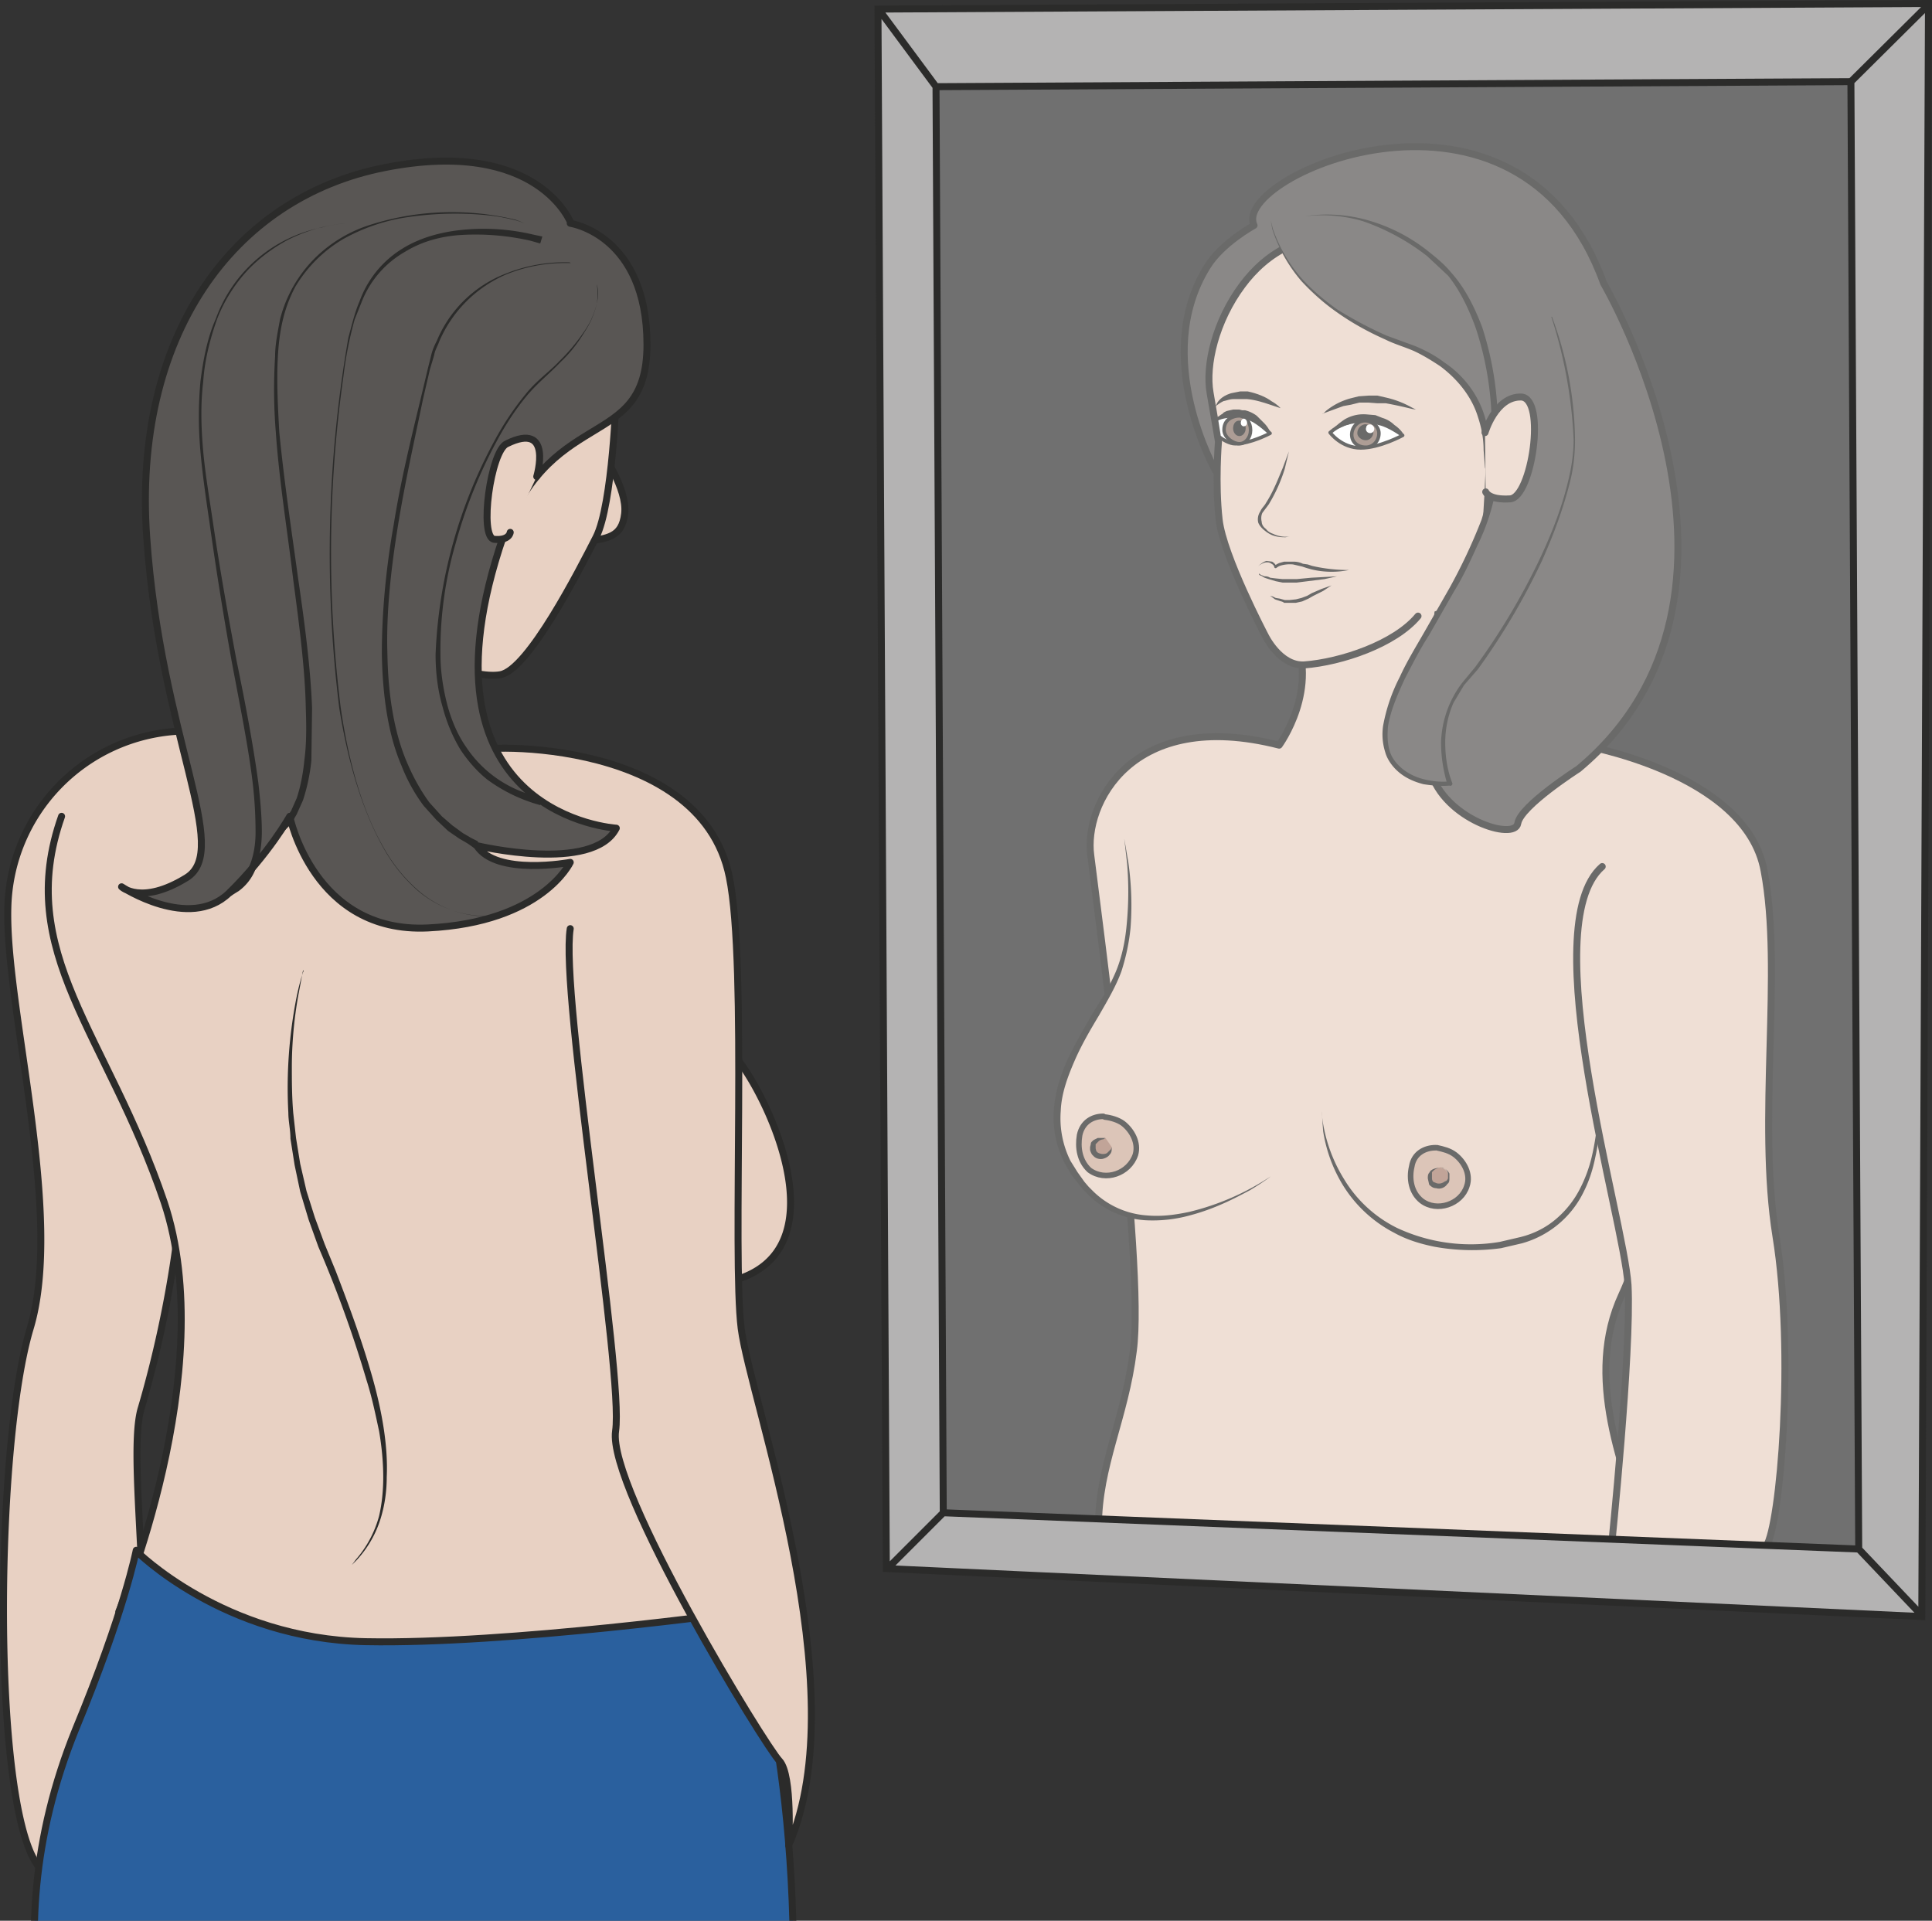
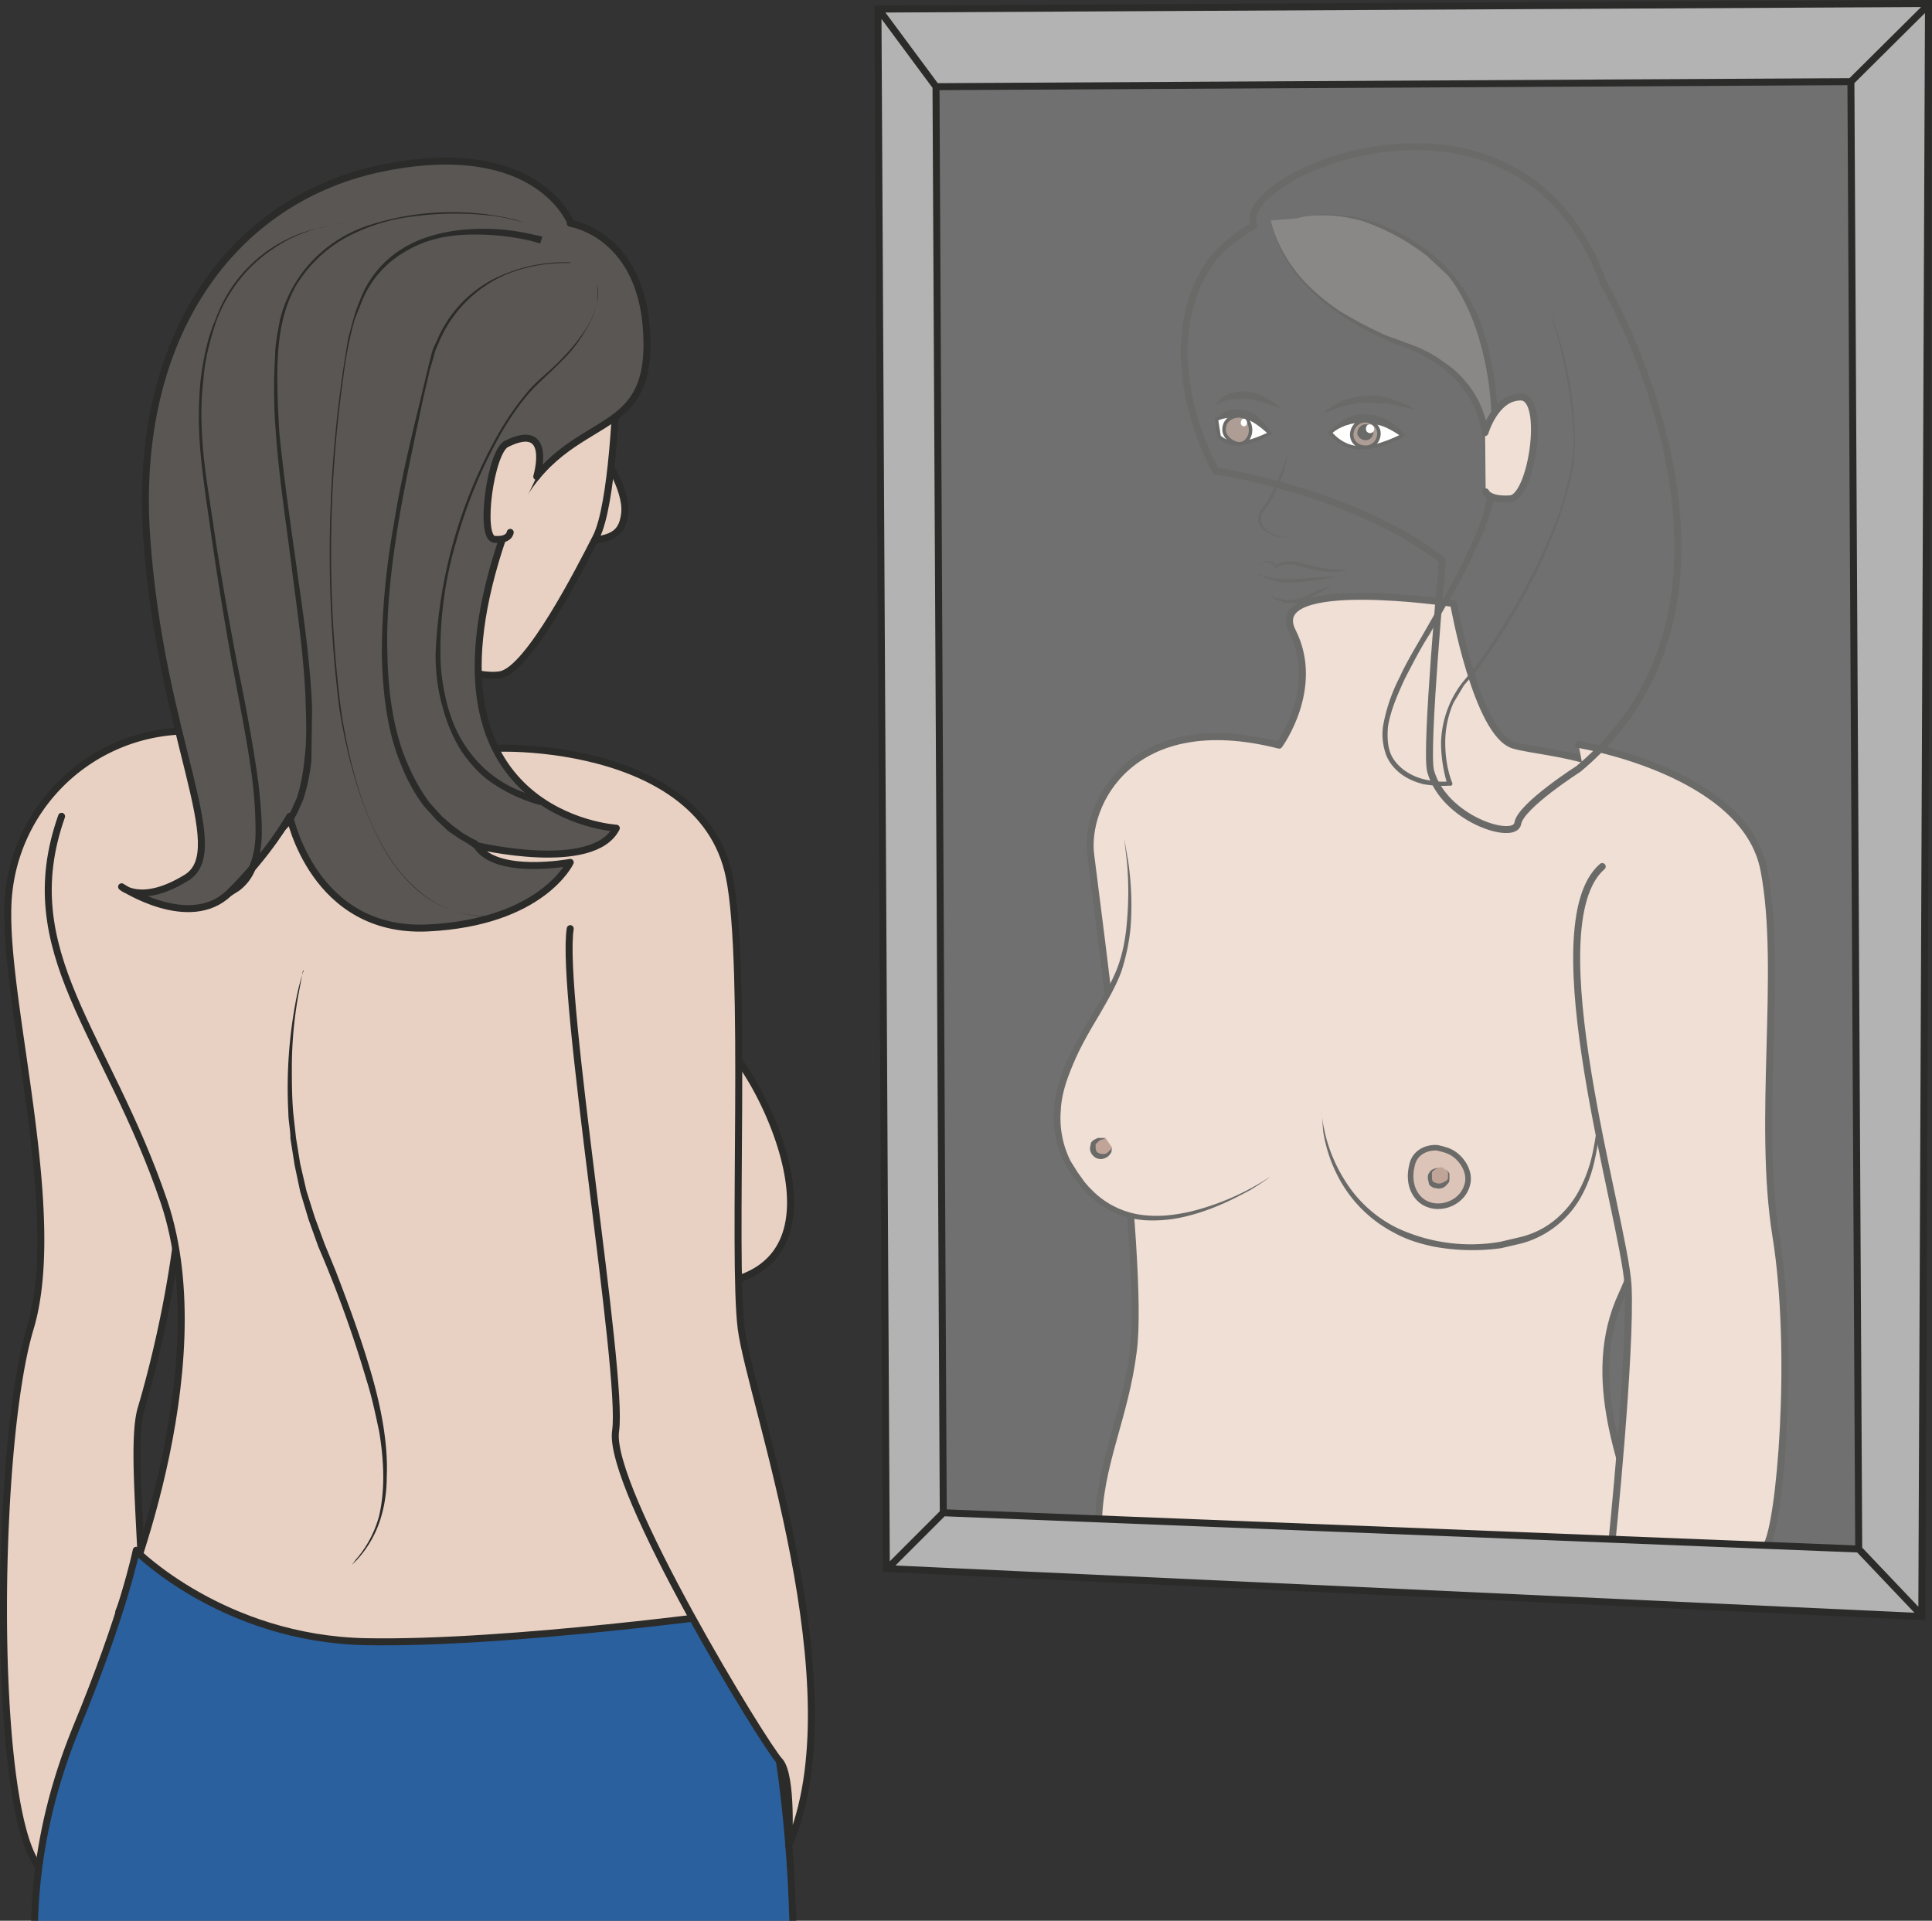
<svg xmlns="http://www.w3.org/2000/svg" xmlns:ns1="http://sodipodi.sourceforge.net/DTD/sodipodi-0.dtd" xmlns:ns2="http://www.inkscape.org/namespaces/inkscape" viewBox="0 0 346.109 344.128" version="1.1" id="svg136" ns1:docname="9-regarder miroir.svg" width="346.109" height="344.128" ns2:version="1.2.2 (732a01da63, 2022-12-09)">
  <rect x="0" y="0" width="346.109" height="344.128" fill="#333333" stroke="none" />
  <defs id="defs14">
    <clipPath id="a">
      <path d="M 0,287.5 H 314.6 V 0 H 0 Z" id="path2" />
    </clipPath>
    <clipPath id="b">
      <path d="M 0,287.5 H 314.6 V 0 H 0 Z" id="path5" />
    </clipPath>
    <clipPath id="c">
      <path d="M 148.2,271.7 H 289 V 47.5 H 148 v 224.2 z" id="path8" />
    </clipPath>
    <clipPath id="d">
      <path d="M 0,287.5 H 314.6 V 0 H 0 Z" id="path11" />
    </clipPath>
  </defs>
  <g clip-path="url(#a)" transform="matrix(1.25,0,0,-1.25,-22.719,344.128)" id="g90">
    <path d="m 259.3,148.8 c 0,0 -0.2,-40.7 -8.7,-59.1 -5.4,-11.7 0,-24.7 3.9,-36 1,-3 -78.8,-2.5 -78.9,2.8 0,8.7 3.8,15.5 5,25.2 1.7,12.6 -5.2,63.6 -6.1,71 -1,7.3 5.8,21.2 27,15.8 0,0 6,8.2 1.9,16.3 -4.1,8.1 23.1,4 23.1,4 0,0 3.3,-18.7 8.6,-20.3 5.4,-1.6 24.7,-1.3 24.1,-19.7" fill="#e8d1c3" id="path16" />
    <path stroke-linejoin="round" d="m 259.3,148.8 c 0,0 -0.2,-40.7 -8.7,-59.1 -5.4,-11.7 0,-24.7 3.9,-36 1,-3 -78.8,-2.5 -78.9,2.8 0,8.7 3.8,15.5 5,25.2 1.7,12.6 -5.2,63.6 -6.1,71 -1,7.3 5.8,21.2 27,15.8 0,0 6,8.2 1.9,16.3 -4.1,8.1 23.1,4 23.1,4 0,0 3.3,-18.7 8.6,-20.3 5.4,-1.6 24.7,-1.3 24.1,-19.7 z" stroke="#2b2b2a" stroke-linecap="round" stroke-miterlimit="10" fill="none" id="path18" />
    <path d="m 207.6,116 c 0,0 0,-6.7 4.5,-12 2.4,-3 8.8,-9 21.6,-7 15.8,2.4 13,20 14.1,22.8" fill="#e8d1c3" id="path20" />
    <path d="m 207.6,116 c 0,0 0,-1 0.4,-2.8 a 22,22 0 0 1 2.8,-6.9 18.3,18.3 0 0 1 7.6,-7 25,25 0 0 1 14.7,-2 l 3,0.7 c 2,0.5 3.7,1.4 5.1,2.6 a 14,14 0 0 1 3.4,4.3 20,20 0 0 1 1.7,4.6 c 0.7,3 0.9,5.7 1,7.5 a 21.1,21.1 0 0 0 0.5,2.8 l -0.1,-0.7 -0.2,-2.1 c 0,-1.8 0,-4.5 -0.7,-7.6 -0.3,-1.5 -0.8,-3.2 -1.6,-4.8 a 14,14 0 0 0 -8.9,-7.5 l -3,-0.7 a 30.3,30.3 0 0 0 -9.5,0.2 c -2,0.4 -4,1 -5.8,2 a 18.8,18.8 0 0 0 -7.7,7.4 21,21 0 0 0 -2.5,7.2 l -0.2,2.8" fill="#2b2b2a" id="path22" />
    <path stroke-linejoin="round" d="m 244.4,168.6 c 0,0 24,-3.9 26.6,-18.1 2.7,-14.2 -1,-35.7 1.7,-52.4 2.7,-16.7 0.6,-41.5 -1.4,-44.4 -2,-2.9 -22.2,-0.3 -22.2,-0.3 0,0 2.9,28.1 2.4,37.7 -0.6,9.6 -13.5,51.5 -3.7,60" stroke="#2b2b2a" stroke-linecap="round" stroke-miterlimit="10" fill="#e8d1c3" id="path24" />
    <path d="m 179.3,155.1 c 0,0 2.6,-13 -1.8,-21.2 -4.3,-8.2 -13.2,-18.5 -3.6,-29 9.5,-10.4 26.4,1.8 26.4,1.8" fill="#e8d1c3" id="path26" />
    <path d="m 179.3,155.1 0.6,-3.5 c 0.3,-2.2 0.6,-5.4 0.3,-9.3 -0.2,-2 -0.6,-4 -1.3,-6.2 -0.8,-2.2 -2,-4.2 -3.2,-6.3 -1.2,-2 -2.5,-4.2 -3.5,-6.5 -1,-2.3 -1.9,-4.7 -2,-7.2 -0.2,-2.5 0.3,-5 1.4,-7.2 l 1,-1.6 1,-1.4 0.6,-0.7 0.7,-0.7 a 12.2,12.2 0 0 1 7.6,-3.4 c 2.2,-0.2 4.2,0.1 6.1,0.5 a 36.6,36.6 0 0 1 11.7,5.1 c 0,0 -1,-0.8 -3,-2 -1.9,-1 -4.8,-2.6 -8.6,-3.6 a 20,20 0 0 0 -6.3,-0.7 12.8,12.8 0 0 0 -8.1,3.5 l -0.7,0.7 -0.6,0.7 -1.2,1.5 -1,1.7 c -1.2,2.3 -1.8,5 -1.6,7.7 0.2,2.6 1,5.2 2.1,7.5 1.1,2.3 2.4,4.5 3.6,6.6 1.3,2 2.5,4 3.3,6 0.8,2 1.2,4.1 1.4,6 0.4,3.8 0.3,7 0.1,9.3 l -0.4,3.5" fill="#2b2b2a" id="path28" />
-     <path d="m 223.2,164.8 c -0.8,3.1 1.7,30.2 1.7,30.2 -13,10 -32.5,12.8 -32.5,12.8 0,0 -9.3,16.3 -1.2,29.3 2.1,3.4 6.7,5.9 6.7,5.9 -3.4,7.1 38,25.2 50.1,-8.3 0,0 26.2,-44.7 -3.6,-69.6 0,0 -8.3,-5.3 -8.7,-7.8 -0.4,-2.6 -10.6,0.6 -12.5,7.5" fill="#595654" id="path30" />
    <path stroke-linejoin="round" d="m 223.2,164.8 c -0.8,3.1 1.7,30.2 1.7,30.2 -13,10 -32.5,12.8 -32.5,12.8 0,0 -9.3,16.3 -1.2,29.3 2.1,3.4 6.7,5.9 6.7,5.9 -3.4,7.1 38,25.2 50.1,-8.3 0,0 26.2,-44.7 -3.6,-69.6 0,0 -8.3,-5.3 -8.7,-7.8 -0.4,-2.6 -10.6,0.6 -12.5,7.5 z" stroke="#2b2b2a" stroke-miterlimit="10" fill="none" id="path32" />
-     <path stroke-linejoin="round" d="m 221.4,187 c -3.3,-4 -11,-6.6 -16.3,-7 -3.5,-0.2 -5.6,4.2 -5.6,4.2 0,0 -6,11.4 -6.6,16.6 -0.6,5.3 -0.1,11.2 -0.1,11.2 l -1.2,7 c -0.7,4 0.8,10.3 4.6,15.4 3.4,4.6 9,8.3 17.2,6.7 8.2,-1.7 15,-13 17.4,-18.2 2.3,-5 -0.5,-33.4 -0.5,-33.4" stroke="#2b2b2a" stroke-linecap="round" stroke-miterlimit="10" fill="#e8d1c3" id="path34" />
    <path d="m 208.8,213.3 c 0,0 1.6,-2.2 4.4,-2.2 2.7,0 6,1.8 6,1.8 0,0 -1.9,1.4 -3.3,1.7 -1.5,0.4 -4.6,0.9 -7.1,-1.3" fill="#ffffff" id="path36" />
    <path stroke-linejoin="round" d="m 208.8,213.3 c 0,0 1.6,-2.2 4.4,-2.2 2.7,0 6,1.8 6,1.8 0,0 -1.9,1.4 -3.3,1.7 -1.5,0.4 -4.6,0.9 -7.1,-1.3 z" stroke="#2b2b2a" stroke-miterlimit="10" stroke-width="0.5" fill="none" id="path38" />
    <path d="m 215.8,213.2 c 0,-1.1 -0.8,-2 -1.9,-2 -1.1,0 -2,0.7 -2,1.8 0,1 0.8,2 1.9,2 1,0 2,-0.8 2,-1.8" fill="#8a7468" id="path40" />
    <path d="m 215.8,213.2 c 0,-1.1 -0.8,-2 -1.9,-2 -1.1,0 -2,0.7 -2,1.8 0,1 0.8,2 1.9,2 1,0 2,-0.8 2,-1.8 z" stroke="#2b2b2a" stroke-miterlimit="10" stroke-width="0.5" fill="none" id="path42" />
    <path d="m 208.8,213.4 a 11,11 0 0 0 2.1,1.8 5.3,5.3 0 0 0 3.2,0.7 l 1.2,-0.1 1,-0.4 c 0.7,-0.2 1.3,-0.6 1.7,-1 0.9,-0.6 1.3,-1.3 1.3,-1.3 l -1.6,1 -1.6,0.6 -1,0.2 a 8,8 0 0 1 -2,0 l -1,-0.2 c -0.3,0 -0.5,-0.2 -0.8,-0.3 -0.3,0 -0.6,-0.2 -0.8,-0.3 l -1.7,-0.6" fill="#2b2b2a" id="path44" />
    <path d="m 215,213.4 c 0,-0.7 -0.5,-1.2 -1.1,-1.2 -0.6,0 -1.2,0.5 -1.2,1 0,0.7 0.5,1.2 1.1,1.3 0.6,0 1.1,-0.5 1.2,-1.1" fill="#2b2b2a" id="path46" />
    <path d="m 214,214.1 a 0.6,0.6 0 1 1 1,0.1 0.6,0.6 0 0 1 -1,0" fill="#ffffff" id="path48" />
    <path d="m 207.8,216 0.4,0.4 a 9.5,9.5 0 0 0 3.5,1.8 l 1.2,0.3 1.4,0.1 h 1.3 l 1.3,-0.3 a 13.6,13.6 0 0 0 3.6,-1.4 l 0.6,-0.3 -0.6,0.1 a 61.4,61.4 0 0 1 -3.7,0.8 h -1.2 l -1.3,0.1 H 213 l -1.2,-0.3 -1.1,-0.2 a 384.8,384.8 0 0 1 -3,-1.1 m -4.8,-5.4 -0.6,-2.5 A 22.8,22.8 0 0 0 200,203 l -0.9,-1.2 c -0.2,-0.4 -0.2,-0.9 -0.1,-1.3 0,-0.4 0.3,-0.8 0.6,-1 0.3,-0.4 0.7,-0.6 1,-0.7 a 4.3,4.3 0 0 1 2.4,-0.4 l -0.6,-0.1 c -0.5,0 -1.1,0 -1.9,0.3 a 4,4 0 0 0 -1,0.6 c -0.4,0.3 -0.8,0.7 -1,1.2 a 2,2 0 0 0 0.3,1.6 c 0.2,0.5 0.6,0.8 0.8,1.2 1.1,1.7 1.8,3.6 2.4,5 l 0.9,2.4 m 8.6,-17 a 12.4,12.4 0 0 0 -5.4,0.1 l -0.7,0.2 -0.6,0.2 -1.3,0.3 a 4.7,4.7 0 0 1 -1.9,-0.2 2,2 0 0 1 -0.5,-0.3 0.2,0.2 0 0 0 -0.3,0.1 c 0,0.2 -0.2,0.4 -0.4,0.5 a 1,1 0 0 1 -0.7,0.2 c -0.4,0 -0.9,-0.3 -1.3,-0.6 0.4,0.3 0.8,0.7 1.3,0.8 l 0.8,-0.1 c 0.3,-0.2 0.5,-0.4 0.6,-0.7 h -0.3 c 0.2,0.3 0.5,0.4 0.7,0.5 l 0.7,0.2 h 1.4 c 0.4,0 0.9,-0.1 1.3,-0.3 l 0.7,-0.1 0.6,-0.2 c 1.7,-0.4 3.5,-0.6 5.3,-0.6 m -2.5,-2.2 -1.2,-0.8 -1.4,-0.7 -0.7,-0.4 -0.9,-0.4 -0.9,-0.2 h -1.7 c -0.2,0.2 -0.5,0.2 -0.7,0.3 a 9,9 0 0 0 -0.6,0.2 l -0.4,0.3 -0.3,0.2 0.4,-0.1 0.4,-0.2 0.6,-0.1 0.7,-0.2 h 0.7 l 0.9,0.1 0.8,0.2 0.8,0.3 0.7,0.4 1.4,0.6 1.4,0.5 m 0.8,1.3 -1.8,-0.4 -4,-0.5 h -2 l -1,0.2 -1,0.3 -0.6,0.2 -0.5,0.3 c -0.2,0 -0.3,0.2 -0.3,0.2 v 0.1 l 0.3,-0.2 0.5,-0.2 c 0.2,0 0.5,0 0.8,-0.2 l 0.8,-0.1 1,-0.1 h 2 l 2.1,0.2 1.9,0.1 1.8,0.1" fill="#2b2b2a" id="path50" />
    <path d="m 192.9,212.7 c 0.5,-0.4 1.5,-1 2.3,-1 2.2,0 5,1.5 5,1.5 0,0 -1.6,1.5 -2.7,2 -0.9,0.3 -3.2,0.9 -5,0 z" fill="#ffffff" id="path52" />
    <path stroke-linejoin="round" d="m 192.9,212.7 c 0.5,-0.4 1.5,-1 2.3,-1 2.2,0 5,1.5 5,1.5 0,0 -1.6,1.5 -2.7,2 -0.9,0.3 -3.2,0.9 -5,0 z" stroke="#2b2b2a" stroke-miterlimit="10" stroke-width="0.5" fill="none" id="path54" />
    <path d="m 197.4,213.6 c 0,-1 -0.7,-1.9 -1.6,-1.9 -0.9,0 -2.2,0.9 -2.2,2 0,1.6 1.4,2 2.2,2 1,-0.1 1.6,-1 1.6,-2" fill="#8a7468" id="path56" />
    <path d="m 197.4,213.6 c 0,-1 -0.7,-1.9 -1.6,-1.9 -0.9,0 -2.2,0.9 -2.2,2 0,1.6 1.4,2 2.2,2 1,-0.1 1.6,-1 1.6,-2 z" stroke="#2b2b2a" stroke-miterlimit="10" stroke-width="0.5" fill="none" id="path58" />
    <path d="m 192.3,215 0.3,0.3 c 0.1,0.2 0.4,0.5 0.8,0.7 0.1,0.2 0.4,0.3 0.6,0.4 l 0.9,0.2 h 0.9 l 0.4,-0.1 h 0.4 a 4.5,4.5 0 0 0 1.7,-0.8 l 1,-1 c 0.7,-0.7 0.9,-1.3 0.9,-1.3 l -1.1,0.9 a 8.4,8.4 0 0 1 -2,1 l -0.6,0.2 h -0.8 a 9,9 0 0 1 -1.4,0 h -0.6 l -1,-0.4 -0.4,-0.1" fill="#2b2b2a" id="path60" />
-     <path d="m 196.7,213.9 c 0,-0.6 -0.4,-1.1 -0.9,-1.1 -0.5,0 -0.9,0.5 -0.9,1.1 0,0.7 0.4,1.2 1,1.1 0.4,0 0.8,-0.5 0.8,-1.1" fill="#2b2b2a" id="path62" />
    <path d="m 196,214.7 c 0,-0.3 0.2,-0.5 0.4,-0.5 0.3,0 0.5,0.2 0.5,0.5 0,0.3 -0.2,0.6 -0.5,0.6 -0.2,0 -0.4,-0.3 -0.4,-0.6" fill="#ffffff" id="path64" />
    <path d="m 192.3,217 0.2,0.3 c 0.1,0.3 0.4,0.7 0.8,1 0.4,0.3 1,0.6 1.6,0.7 l 1,0.2 h 1.1 c 1.4,-0.3 2.6,-0.8 3.4,-1.4 0.9,-0.5 1.3,-1 1.3,-1 l -1.5,0.5 c -0.9,0.3 -2.1,0.7 -3.3,0.8 H 195 c -0.6,0 -1,-0.2 -1.5,-0.3 -0.8,-0.4 -1.3,-0.9 -1.3,-0.9" fill="#2b2b2a" id="path66" />
-     <path d="m 232.4,211.4 c 0,0 0.7,-6.5 -3,-14.5 -4.6,-10 -13.5,-21.1 -12.7,-27.9 0.8,-6.8 9.2,-6 9.2,-6 0,0 -3.2,8.5 2.5,14.9 5.6,6.4 15.8,24.5 15.4,34.6 -0.4,10.1 -3.2,28.7 -19.2,34.2" fill="#595654" id="path68" />
    <path d="m 233,211.4 -0.1,-3.7 a 30,30 0 0 0 -3,-10.6 c -1,-2.2 -2,-4.4 -3.3,-6.5 l -3.6,-6.3 c -1.3,-2 -2.4,-4.2 -3.5,-6.3 -1,-2.2 -2,-4.4 -2.4,-6.8 -0.1,-1.1 -0.1,-2.3 0.2,-3.4 0.3,-1.1 1,-2 2,-2.8 a 8,8 0 0 1 3,-1.4 c 1.2,-0.3 2.4,-0.4 3.6,-0.3 l -0.3,-0.4 c -0.6,2 -0.9,4 -0.9,6 a 14.8,14.8 0 0 0 3,8.5 l 1.9,2.3 a 96.5,96.5 0 0 1 9.2,15.4 c 1.7,3.6 3.2,7.4 4.1,11.2 0.5,2 0.8,4 0.8,6 a 66.4,66.4 0 0 1 -3.2,17.6 31.1,31.1 0 0 0 0.1,0 52,52 0 0 0 3.3,-17.6 c 0,-2 -0.2,-4 -0.7,-6 -1,-4 -2.4,-7.7 -4,-11.3 A 97.1,97.1 0 0 0 230,179.4 l -2,-2.3 -1.5,-2.5 c -0.8,-1.8 -1.2,-3.8 -1.2,-5.7 0,-2 0.3,-4 1,-5.8 a 0.3,0.3 0 0 0 -0.4,-0.4 c -1.2,-0.1 -2.4,0 -3.7,0.2 -1.2,0.3 -2.4,0.8 -3.4,1.6 -1,0.8 -1.8,1.9 -2.1,3 a 8.4,8.4 0 0 0 -0.3,3.8 25,25 0 0 0 2.4,7 c 1,2.2 2.3,4.3 3.5,6.4 l 3.6,6.3 a 80,80 0 0 1 4.6,9.8 31.6,31.6 0 0 1 1.4,10.5 l 1,0.1 z" fill="#2b2b2a" id="path70" />
    <path d="m 200.3,243.7 c 0,0 1.2,-11.2 18.8,-17.6 14.3,-5.3 11.6,-15.6 12.5,-18.3 0.7,-2.4 3.4,20.9 -7.6,30.2 -10.9,9 -20,6 -20,6" fill="#595654" id="path72" />
    <path d="m 200.3,243.7 0.3,-1.2 a 21.4,21.4 0 0 1 4.3,-7.3 c 1.3,-1.4 3,-2.9 5,-4.3 2.1,-1.3 4.5,-2.6 7,-3.7 l 4.1,-1.5 c 1.4,-0.6 2.8,-1.3 4.1,-2.3 2.6,-1.7 4.8,-4.4 5.8,-7.6 0.5,-1.6 0.8,-3.3 0.9,-5 0,-0.8 0,-1.6 0.2,-2.4 v -0.5 h 0.1 L 232,208 h -0.5 -0.1 v 0.1 l 0.3,1.1 a 45.3,45.3 0 0 1 -2,19 c -1,2.8 -2.3,5.5 -4,7.6 l -3,2.8 a 32,32 0 0 1 -9.2,5 21,21 0 0 1 -8.4,0.7 l -1.2,-0.3 1.2,0.3 a 21.2,21.2 0 0 0 8.5,-0.4 24.7,24.7 0 0 0 9.5,-4.8 c 1,-0.8 2.1,-1.7 3,-2.8 2,-2.2 3.4,-5 4.5,-7.9 a 46,46 0 0 0 1.8,-20.6 l -0.2,-0.4 -0.2,-0.2 a 0.6,0.6 0 0 0 -0.6,0 l -0.2,0.3 -0.2,0.8 -0.2,2.5 c 0,1.6 -0.3,3.2 -0.8,4.7 -0.9,3 -3,5.5 -5.4,7.3 -1.2,0.8 -2.5,1.6 -3.8,2.2 -1.4,0.6 -2.8,1 -4,1.6 -2.7,1.2 -5,2.5 -7.1,4 -2,1.4 -3.7,3 -5,4.4 a 21.7,21.7 0 0 0 -4.2,7.5 l -0.2,1.2" fill="#2b2b2a" id="path74" />
    <path stroke-linejoin="round" d="m 231,213.3 c 0,0 1.5,5.2 5.2,5.1 3.6,-0.2 1.5,-14.4 -1.6,-14.6 -3.1,-0.2 -3.5,1 -3.5,1" stroke="#2b2b2a" stroke-linecap="round" stroke-miterlimit="10" fill="#e8d1c3" id="path76" />
-     <path stroke-linejoin="round" d="m 176.3,115.3 c -1.5,0 -3,-0.8 -3.4,-2.7 -0.3,-1.8 0,-3.7 1.4,-5 2.3,-1.7 5.7,-0.5 6.6,2.2 0.5,1.7 -0.5,3.5 -1.8,4.5 -0.7,0.5 -1.7,0.8 -2.6,0.9" stroke="#2b2b2a" stroke-linecap="round" stroke-miterlimit="10" stroke-width="0.8" fill="#cdac9a" id="path78" />
    <path d="m 176.6,112.2 c -0.3,-0.2 -1.1,0 -1.5,-0.5 -0.4,-0.4 -0.4,-1 -0.1,-1.6 0.6,-1.1 2.5,-0.4 2.5,0.8" fill="#a67d6c" id="path80" />
    <path d="m 176.6,112.2 -0.3,-0.2 c -0.2,0 -0.5,-0.1 -0.7,-0.3 a 408.3,408.3 0 0 1 -0.4,-0.4 v -0.2 -0.2 -0.2 l 0.1,-0.4 0.2,-0.2 0.2,-0.1 0.4,-0.1 c 0.3,0 0.6,0 0.8,0.2 l 0.5,0.5 0.1,0.3 v -0.1 -0.2 c 0,-0.2 0,-0.5 -0.3,-0.8 -0.2,-0.3 -0.6,-0.5 -1,-0.6 a 1.5,1.5 0 0 0 -1.2,0.3 l -0.3,0.3 a 2,2 0 0 0 -0.3,0.7 v 0.4 l 0.1,0.4 c 0,0.3 0.2,0.4 0.4,0.6 l 0.6,0.3 h 1.1" fill="#2b2b2a" id="path82" />
    <path stroke-linejoin="round" d="m 223.9,110.8 c -1.5,0 -3.1,-0.8 -3.4,-2.7 -0.4,-1.7 -0.1,-3.7 1.4,-4.9 2.2,-1.7 5.7,-0.5 6.5,2.1 0.6,1.7 -0.4,3.5 -1.7,4.5 -0.8,0.6 -1.7,0.8 -2.6,1" stroke="#2b2b2a" stroke-linecap="round" stroke-miterlimit="10" stroke-width="0.8" fill="#cdac9a" id="path84" />
    <path d="m 224.8,108 c -0.2,0 -1,-0.1 -1.4,-0.5 -0.4,-0.5 -0.4,-1.1 -0.1,-1.6 0.6,-1.2 2.5,-0.5 2.5,0.7 0,0 0,1 -1,1.3" fill="#a67d6c" id="path86" />
    <path d="m 224.8,108 0.4,-0.2 c 0.2,-0.1 0.5,-0.3 0.7,-0.7 v -0.7 c 0,-0.3 0,-0.6 -0.3,-0.8 -0.3,-0.5 -1,-0.8 -1.6,-0.6 -0.4,0 -0.7,0.2 -1,0.5 l -0.2,0.9 c 0,0.3 0,0.6 0.2,0.8 l 0.2,0.3 0.3,0.2 c 0.4,0.2 0.8,0.2 1,0.2 v 0 c -0.2,0 -0.6,-0.1 -0.9,-0.4 l -0.2,-0.2 v -0.8 c 0,-0.2 0,-0.4 0.2,-0.6 l 0.5,-0.2 c 0.4,-0.1 0.8,0 1.2,0.3 0.2,0 0.3,0.2 0.4,0.4 v 0.6 c 0,0.4 -0.3,0.7 -0.5,0.8 l -0.3,0.1" fill="#2b2b2a" id="path88" />
  </g>
  <g clip-path="url(#b)" transform="matrix(1.25,0,0,-1.25,-22.719,344.128)" id="g96">
    <g opacity="0.3" clip-path="url(#c)" id="g94">
      <path d="m 149.3,60.7 -1.1,211 139.7,-2.6 1.2,-221.6 -135.7,5.2 z" fill="#ffffff" id="path92" />
    </g>
  </g>
  <path d="m 332.981,277.528 -164,-6.5 -1.3,-255.5 163.9,-0.9 1.4,262.8 z m -175.7,-275.9 1.5,279.4 185.5,8.6 1.2,-289 z" fill="#b4b3b3" id="path98" />
  <path d="m 332.981,277.528 -164,-6.5 -1.3,-255.5 163.9,-0.9 1.4,262.8 z m -175.7,-275.9 1.5,279.4 185.5,8.6 1.2,-289 z m 0.1,0 10.3,13.9 m 177.9,-14.8 -14,13.9 m 1.4,262.9 11.4,12 m -175.4,-18.5 -10,10" stroke="#2b2b2a" stroke-miterlimit="10" fill="none" stroke-width="1.25" id="path100" />
  <g clip-path="url(#d)" transform="matrix(1.25,0,0,-1.25,-22.719,344.128)" id="g134">
    <path stroke-linejoin="round" d="m 119,142.3 c 0,-1.2 0.3,-12.8 5,-19 4.8,-6.1 16.4,-30.9 -5,-32.2 -21.4,-1.3 -14.6,28.8 -15.2,28 m -48.7,59.5 c 0,0 2,-7.3 -11.3,-8.1 A 25.9,25.9 0 0 1 19.3,145.2 c -0.4,-14.3 8.1,-44 3.2,-60.3 C 17.6,68.6 17,19.3 23.1,8.7 c 6.1,-10.6 8,7.2 12.5,14.2 6.5,10.2 0.4,42.4 2.8,50.5 2.4,8.1 8,30 5.7,51" stroke="#2b2b2a" stroke-linecap="round" stroke-miterlimit="10" fill="#e8d1c3" id="path102" />
    <path stroke-linejoin="round" d="m 89,187.6 c 0,0 -6,-11.2 -3,-17.1 3.3,-6.5 16,-8.2 21.7,-9.2 0,0 10,-0.3 11.2,-25.5 0.4,-10.2 1.1,-25.2 0,-30.6 -2.4,-12.2 -5.5,-36.6 -0.2,-48.5 5.3,-11.8 8.5,-15.1 9,-22 0,0 -87.2,-11.7 -92.5,9.6 0,0 14.6,34.5 6.5,58.7 -8.2,24.2 -21.6,35.8 -14.7,55.3" stroke="#2b2b2a" stroke-linecap="round" stroke-miterlimit="10" fill="#e8d1c3" id="path104" />
    <path d="m 61.6,136.2 -0.7,-3.7 a 59.4,59.4 0 0 1 -0.9,-10 c 0,-2 0,-4.3 0.2,-6.7 l 0.4,-3.6 0.6,-3.7 0.9,-3.9 1.2,-3.8 1.4,-3.8 1.6,-3.9 c 2,-5.2 3.9,-10.4 5.3,-15.4 1.4,-5 2.2,-9.9 2,-14.1 0,-2.1 -0.3,-4 -0.8,-5.7 a 15.4,15.4 0 0 0 -3.5,-6.2 l -0.7,-0.7 0.6,0.8 a 15.7,15.7 0 0 1 3.3,6.2 c 0.4,1.7 0.6,3.6 0.6,5.6 0,2 -0.2,4.3 -0.6,6.6 -0.5,2.3 -1,4.8 -1.8,7.3 a 169,169 0 0 1 -6.9,19.1 l -1.4,3.9 -1.2,4 -0.8,3.8 -0.6,3.8 c 0,1.3 -0.3,2.5 -0.3,3.7 a 67,67 0 0 0 1.2,16.7 c 0.5,2.4 1,3.7 1,3.7" fill="#2b2b2a" id="path106" />
    <path stroke-linejoin="round" d="m 104.4,210.5 c 0,0 3.7,-5.2 3.3,-8.8 -0.4,-3.5 -2.5,-3.5 -5.7,-4.1 -3.2,-0.6 -1.7,9 -1.7,9" stroke="#2b2b2a" stroke-linecap="round" stroke-miterlimit="10" fill="#e8d1c3" id="path108" />
    <path d="m 106.5,219 c 0,0 -0.5,-16 -2.9,-20.7 -2.4,-4.7 -9.7,-19 -13.7,-19.7 -7.3,-1.4 -39.7,13.8 -37.2,30.1 2.3,16.3 39.9,45.1 53.7,10.3" fill="#e8d1c3" id="path110" />
    <path stroke-linejoin="round" d="m 106.5,219 c 0,0 -0.5,-16 -2.9,-20.7 -2.4,-4.7 -9.7,-19 -13.7,-19.7 -7.3,-1.4 -39.7,13.8 -37.2,30.1 2.3,16.3 39.9,45.1 53.7,10.3 z" stroke="#2b2b2a" stroke-linecap="round" stroke-miterlimit="10" fill="none" id="path112" />
    <path d="m 37.7,53 c 0,0 12.5,-12.6 32.9,-13 20.4,-0.4 54.2,4.3 54.2,4.3 0,0 8.1,-19.3 7,-58.4 -1.1,-39.1 -12.9,-69.3 -12.9,-69.3 0,0 -79.3,-7.7 -89.9,6.4 0,0 5.3,22.4 2,35.5 -3.3,13.1 -14.8,37.3 -2,68.9 7,16.9 8.7,25.7 8.7,25.7" fill="#2a609e" id="path114" />
    <path stroke-linejoin="round" d="m 37.7,53 c 0,0 12.5,-12.6 32.9,-13 20.4,-0.4 54.2,4.3 54.2,4.3 0,0 8.1,-19.3 7,-58.4 -1.1,-39.1 -12.9,-69.3 -12.9,-69.3 0,0 -79.3,-7.7 -89.9,6.4 0,0 5.3,22.4 2,35.5 -3.3,13.1 -14.8,37.3 -2,68.9 7,16.9 8.7,25.7 8.7,25.7 z" stroke="#2b2b2a" stroke-linecap="round" stroke-miterlimit="10" fill="none" id="path116" />
    <path stroke-linejoin="round" d="m 86.6,167.6 c -2.3,0.8 31.9,2.9 36.1,-18 2.6,-12.6 0.4,-54.4 1.7,-64.7 1.3,-10.3 16.6,-51.8 6.8,-74.1 0,0 0.6,10 -1.3,12.1 -2,2 -24.7,39.1 -23.5,47.3 1.2,8.2 -8,62.7 -6.5,72" stroke="#2b2b2a" stroke-linecap="round" stroke-miterlimit="10" fill="#e8d1c3" id="path118" />
    <path d="m 100,243.3 c 0,0 -4.6,12.3 -26.6,8 -22,-4.3 -36.2,-24.3 -34.2,-53 2,-28.7 12.2,-44.8 5.7,-48.8 -6.5,-4 -9.3,-1.3 -9.3,-1.3 0,0 9.7,-6.4 15.4,-0.9 5.7,5.6 8.7,11 8.7,11 0,0 3.4,-16.8 19.8,-16 16.4,0.8 20.4,9.4 20.4,9.4 0,0 -10.6,-2 -13.4,2.4 0,0 16.7,-4 20,2.5 0,0 -29,1.7 -16.8,40 6.8,21.2 21.2,13.5 21.2,29.3 0,15.8 -11,17.4 -11,17.4" fill="#595654" id="path120" />
    <path stroke-linejoin="round" d="m 100,243.3 c 0,0 -4.6,12.3 -26.6,8 -22,-4.3 -36.2,-24.3 -34.2,-53 2,-28.7 12.2,-44.8 5.7,-48.8 -6.5,-4 -9.3,-1.3 -9.3,-1.3 0,0 9.7,-6.4 15.4,-0.9 5.7,5.6 8.7,11 8.7,11 0,0 3.4,-16.8 19.8,-16 16.4,0.8 20.4,9.4 20.4,9.4 0,0 -10.6,-2 -13.4,2.4 0,0 16.7,-4 20,2.5 0,0 -29,1.7 -16.8,40 6.8,21.2 21.2,13.5 21.2,29.3 0,15.8 -11,17.4 -11,17.4 z" stroke="#2b2b2a" stroke-miterlimit="10" fill="none" id="path122" />
    <path d="m 93.4,243.3 -1.2,0.4 c -0.9,0.2 -2,0.5 -3.7,0.7 a 46.3,46.3 0 0 1 -13,-0.4 27.1,27.1 0 0 1 -8.2,-3 19.5,19.5 0 0 1 -6.8,-6.8 c -0.8,-1.5 -1.4,-3.1 -1.8,-4.8 -0.4,-1.7 -0.6,-3.4 -0.7,-5.2 -0.2,-3.5 0,-7.2 0.2,-10.8 0.7,-7.2 1.8,-14.4 2.7,-21 1,-6.8 1.8,-13.1 2,-18.6 l -0.1,-7.5 a 27,27 0 0 0 -1.2,-5.7 l -0.9,-2 -0.8,-1.4 -1,-1 -0.6,0.7 0.8,1 0.8,1.2 0.8,1.8 c 0.5,1.5 0.9,3.4 1.1,5.5 0.3,2.2 0.3,4.7 0.2,7.4 -0.1,5.4 -0.9,11.7 -1.8,18.4 -0.8,6.8 -2,14 -2.5,21.2 a 76,76 0 0 0 -0.1,10.8 c 0,1.8 0.4,3.6 0.7,5.3 a 19,19 0 0 0 5,8.8 19.7,19.7 0 0 0 8,4.8 38.7,38.7 0 0 0 20.8,0.7 l 1.3,-0.5" fill="#2b2b2a" id="path124" />
    <path d="m 69,243.3 h -1.3 a 22.9,22.9 0 0 1 -8.5,-2.5 c -1.8,-1 -3.8,-2.4 -5.5,-4.2 a 22,22 0 0 1 -4.4,-7 c -1,-2.8 -1.8,-5.9 -2,-9 -0.4,-3.3 -0.3,-6.6 0,-10 0.3,-3.3 0.9,-6.8 1.4,-10.2 1,-6.8 2.2,-13.5 3.4,-19.9 1.3,-6.3 2.4,-12.2 3.1,-17.4 0.3,-2.6 0.5,-5 0.5,-7 0,-2.2 -0.4,-4.1 -1,-5.6 a 7,7 0 0 0 -2.3,-2.9 l -0.8,-0.5 -0.3,-0.2 -0.5,0.9 0.3,0.1 0.7,0.5 a 6,6 0 0 1 2,2.5 c 0.6,1.3 1,3 1,5.1 0,2.1 -0.1,4.4 -0.4,7 -0.6,5.1 -1.8,11 -3,17.4 a 511,511 0 0 0 -3.2,20 c -0.5,3.4 -1,6.8 -1.3,10.2 -0.3,3.4 -0.3,6.7 0,10 0.4,3.2 1,6.3 2.2,9 a 20.4,20.4 0 0 0 15.2,13.1 c 1.4,0.4 2.6,0.5 3.4,0.6 H 69 M 89.3,144 h -1.5 a 15.3,15.3 0 0 0 -9.7,3.6 23,23 0 0 0 -5.1,6.4 c -3,5.4 -5,12.3 -6.2,19.8 a 180.3,180.3 0 0 0 1.3,53.1 c 0.5,1.8 0.9,3.6 1.6,5.2 a 14.7,14.7 0 0 0 6.2,7.6 c 2.6,1.6 5.5,2.3 8,2.6 a 30.7,30.7 0 0 0 10.6,-0.6 l 1.4,-0.3 -0.3,-1 -1.4,0.4 a 35.4,35.4 0 0 1 -10.3,0.8 c -2.4,-0.2 -5.1,-0.8 -7.7,-2.4 A 14.2,14.2 0 0 1 70,232 l -1,-2.5 A 54,54 0 0 1 67.4,221.4 180,180 0 0 1 67,173.9 c 1.1,-7.6 3,-14.5 6,-19.8 a 23,23 0 0 1 5.2,-6.5 15.2,15.2 0 0 1 11.1,-3.6" fill="#2b2b2a" id="path126" />
    <path d="m 100,237.6 h -1.2 a 22.3,22.3 0 0 1 -8,-1.6 18.3,18.3 0 0 1 -9.7,-9.7 c -0.2,-0.6 -0.6,-1.2 -0.7,-1.9 l -0.6,-2 -1,-4.3 c -1.2,-5.8 -2.6,-12 -3.6,-18.2 -1,-6.2 -1.7,-12.5 -1.5,-18.4 0.1,-5.9 1,-11.4 2.9,-15.7 0.9,-2.1 2,-4 3.1,-5.5 l 1.8,-2 1.5,-1.3 1.5,-1.1 1.2,-0.7 1,-0.5 -0.5,-1 -1,0.7 -1.2,0.7 -1.6,1.1 -1.7,1.6 -1.8,2 a 24.5,24.5 0 0 0 -3.2,5.8 c -1.9,4.4 -2.7,10 -2.8,16 0,6 0.6,12.3 1.7,18.5 1,6.3 2.5,12.4 3.9,18.2 l 1,4.2 0.5,2 c 0.2,0.8 0.5,1.4 0.8,2 a 17.5,17.5 0 0 0 9.9,9.6 22.6,22.6 0 0 0 9.1,1.6" fill="#2b2b2a" id="path128" />
    <path d="m 103.2,235.4 0.5,-0.8 c 0.2,-0.7 0.3,-1.6 0,-2.8 a 12,12 0 0 0 -1.7,-4 c -0.9,-1.5 -2,-3 -3.5,-4.4 -1.5,-1.6 -3.3,-3 -4.8,-4.8 -1.5,-1.8 -2.9,-3.9 -4.1,-6.1 a 69.5,69.5 0 0 1 -6.1,-15 54.7,54.7 0 0 1 -2.2,-16 c 0,-2.5 0.4,-5 1,-7.3 0.6,-2.2 1.5,-4.3 2.7,-6 a 16.8,16.8 0 0 1 10,-7 l 0.9,-0.3 -0.3,-1 -1,0.3 a 23,23 0 0 0 -6.5,3.3 c -1.3,1 -2.7,2.5 -3.9,4.3 -1.1,1.8 -2,3.9 -2.6,6.2 -0.7,2.4 -1,5 -1,7.5 a 70,70 0 0 0 8.7,31.1 41,41 0 0 0 4.2,6.2 c 1.5,1.9 3.4,3.2 4.8,4.7 a 27,27 0 0 1 3.6,4.3 c 1,1.4 1.5,2.8 1.8,4 0.2,1.2 0.1,2.1 0,2.8 l -0.5,0.8" fill="#2b2b2a" id="path130" />
    <path stroke-linejoin="round" d="m 95.1,207 c 0,0 2.4,8 -4.3,4.7 -2.3,-1 -4,-13.4 -1.8,-13.7 2.2,-0.2 2.3,1 2.3,1" stroke="#2b2b2a" stroke-linecap="round" stroke-miterlimit="10" fill="#e8d1c3" id="path132" />
  </g>
</svg>